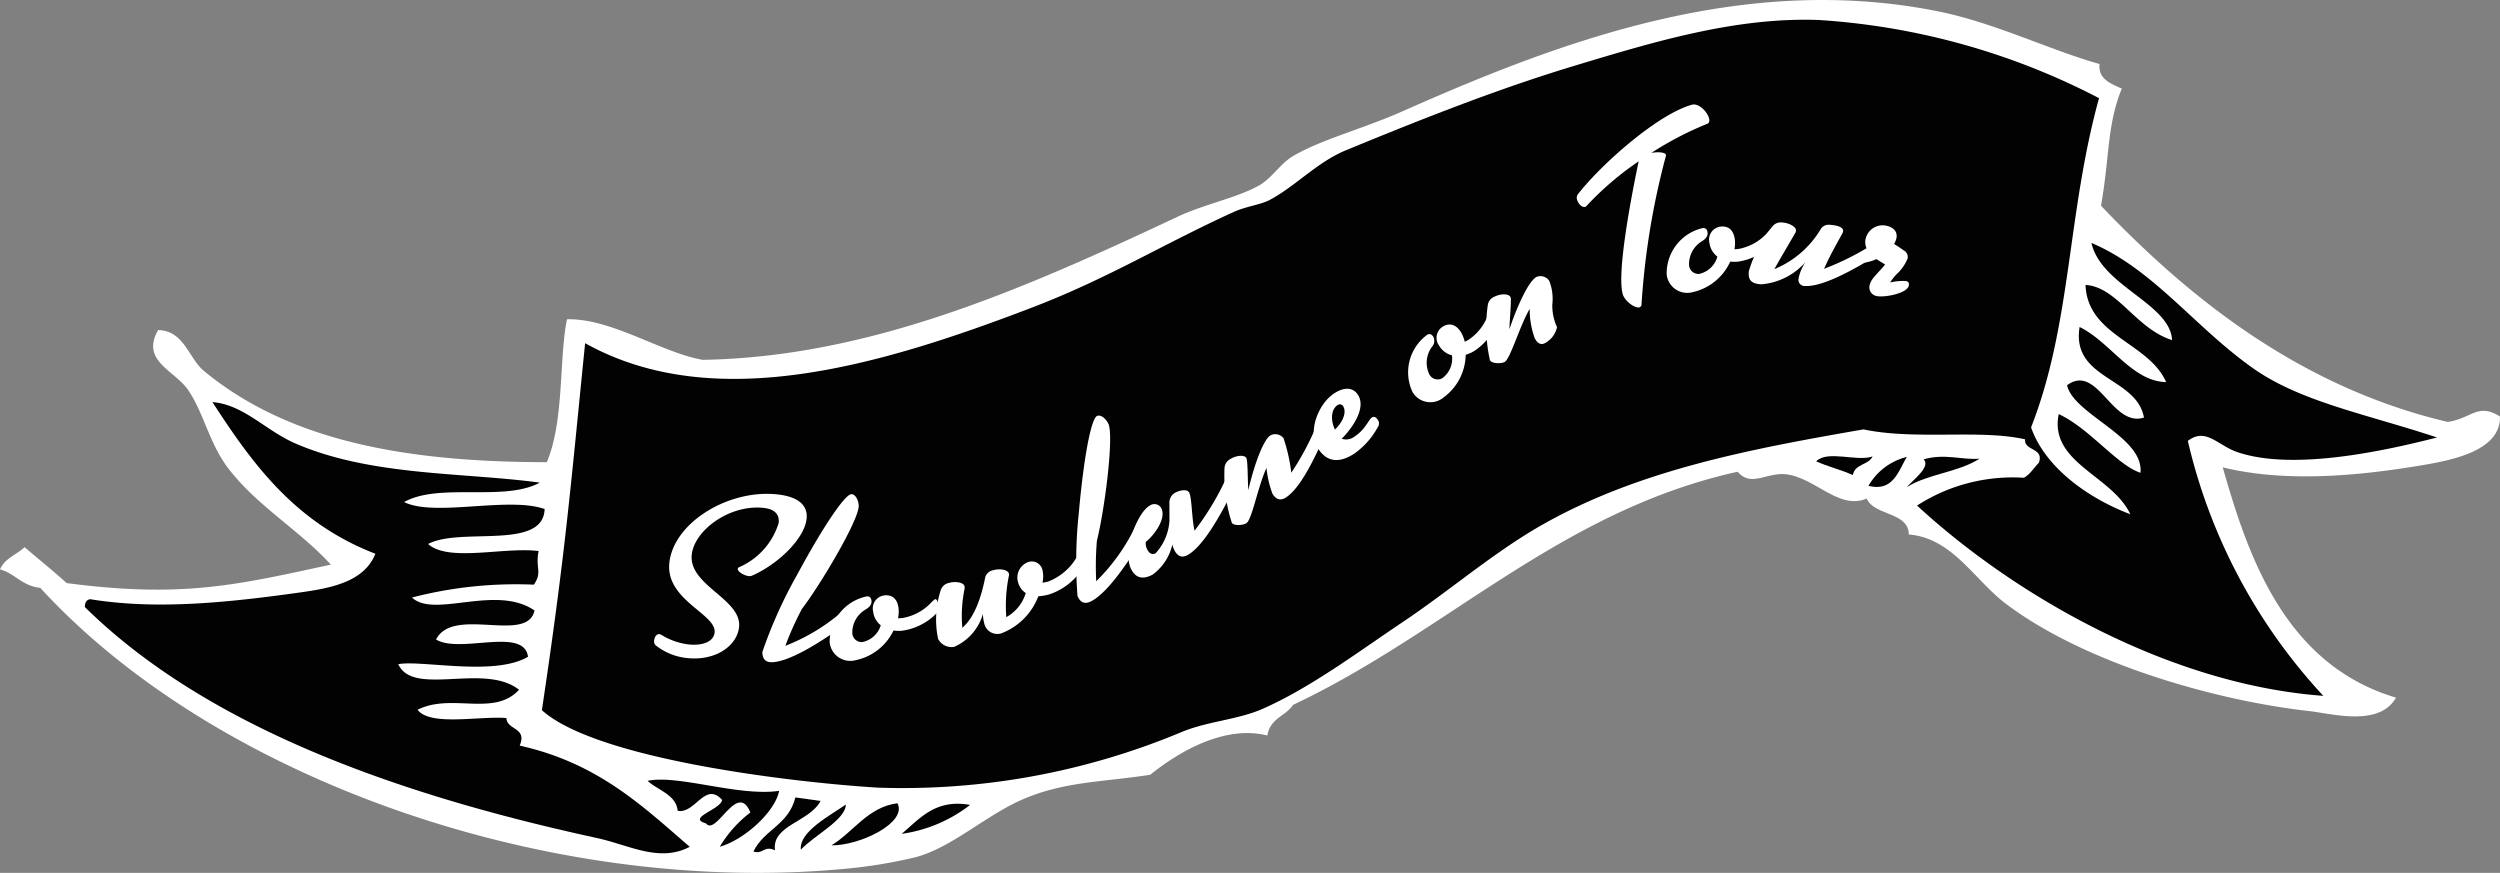
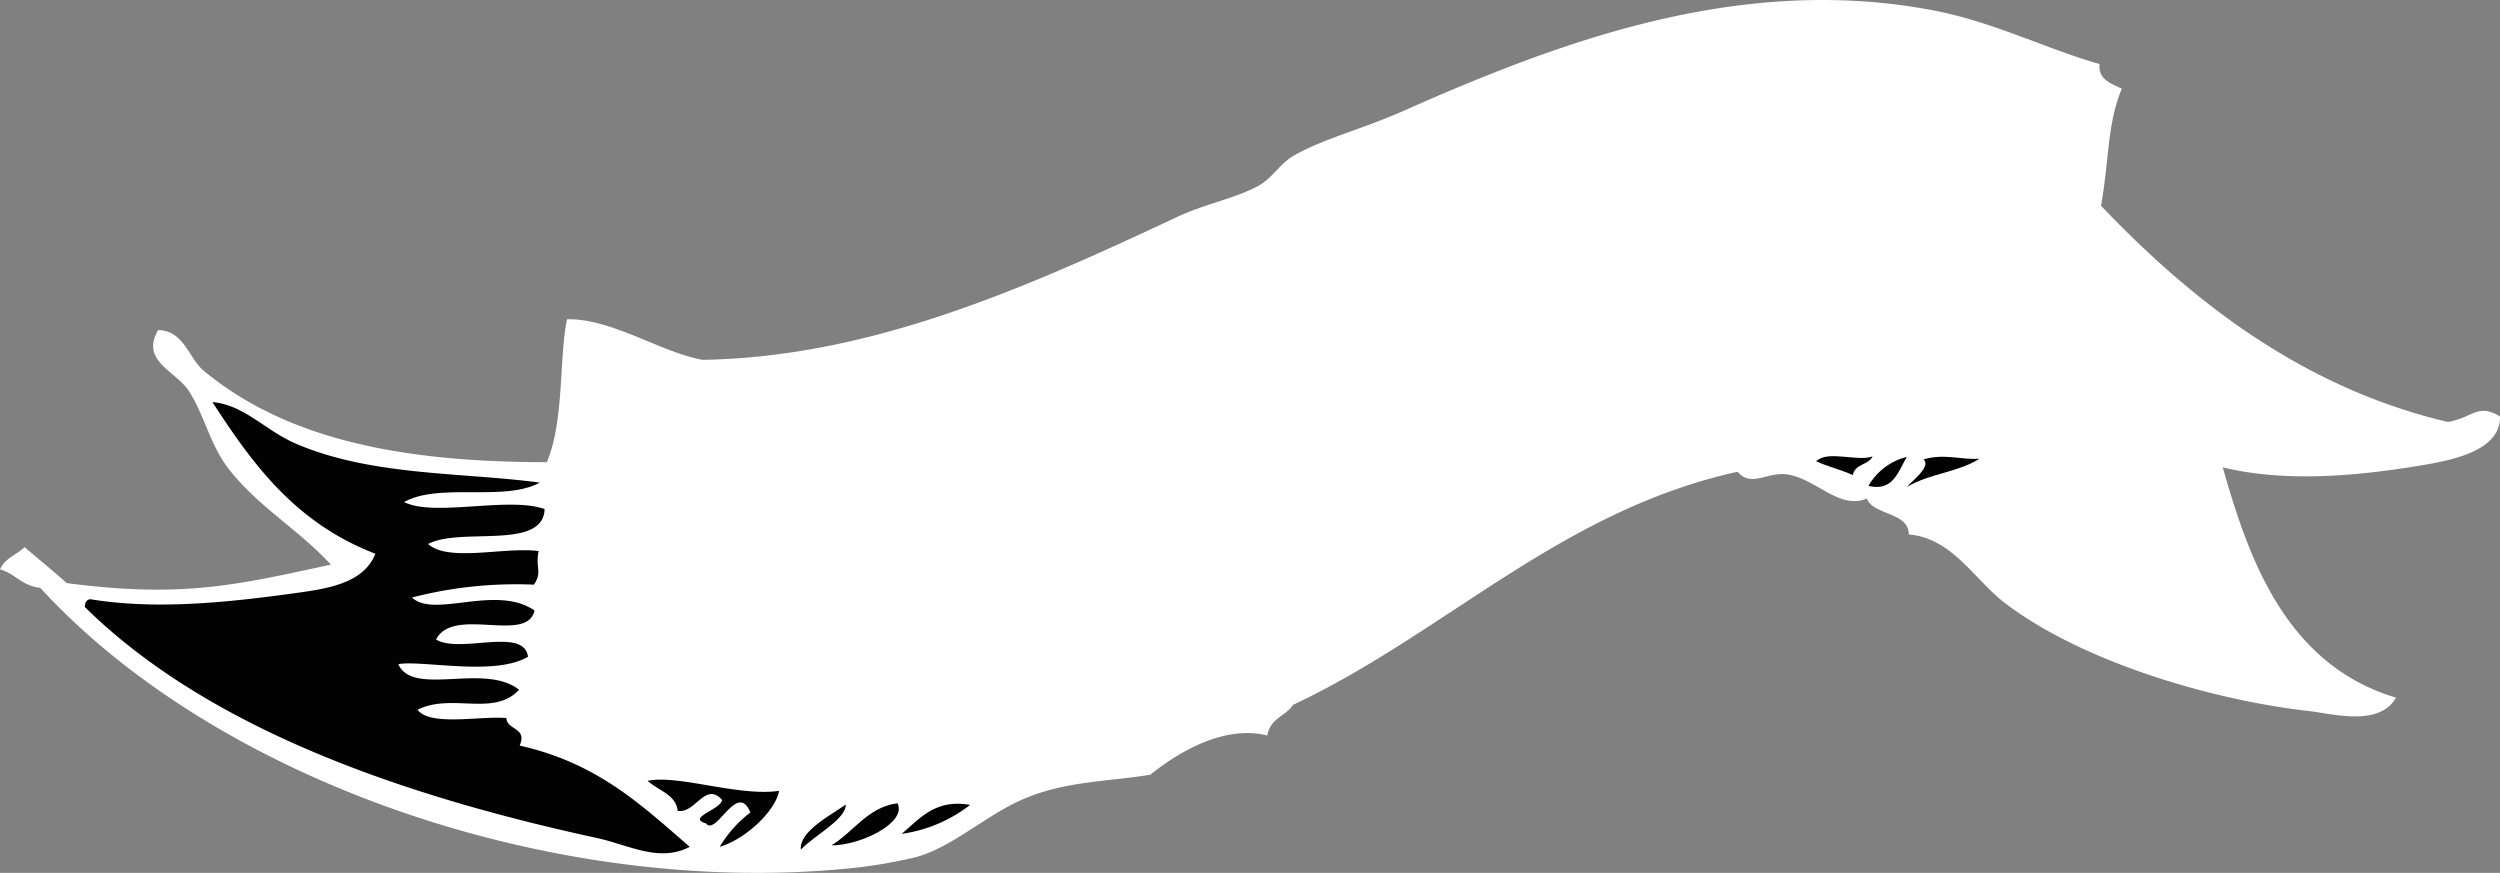
<svg xmlns="http://www.w3.org/2000/svg" id="Ebene_1" data-name="Ebene 1" viewBox="0 0 171.675 59.94">
  <rect x="0" y="0" width="171.675" height="59.94" fill="#808080" stroke="none" />
  <defs>
    <style>
      .cls-1, .cls-3 {
        fill: #fff;
      }

      .cls-1, .cls-2 {
        fill-rule: evenodd;
      }

      .cls-2 {
        fill: #020202;
      }
    </style>
  </defs>
  <title>3e4b0cdf-d114-4785-b96d-a1dd81dee029</title>
  <path class="cls-1" d="M0,39.1c.352-.79,1.144-1,1.687-1.528.959.826,1.959,1.621,2.891,2.469,7.963,1.046,11.709.123,18.142-1.268-2.209-2.413-4.987-3.958-7.022-6.583-1.309-1.691-1.7-3.823-2.773-5.4-.916-1.35-3.288-2-2.067-4.123,1.783.027,2.1,1.941,3.139,2.8,5.759,4.758,13.7,6.267,23.554,6.271,1.209-2.86.83-7.157,1.386-9.815,3.09-.06,6.43,2.278,9.324,2.788,11.386-.2,21.812-4.754,32.6-9.826,1.88-.882,4.065-1.288,5.6-2.151.888-.5,1.467-1.514,2.348-2.026,1.968-1.149,4.8-1.866,7.5-3.064,10.845-4.814,23.318-9.5,36.606-6.9,4.013.783,7.749,2.667,11.262,3.652-.108,1.027.744,1.333,1.527,1.69-1.024,2.491-.838,4.75-1.429,8.04,6.011,6.313,13.678,12.468,23.815,14.849,1.679-.265,2.049-1.322,3.586-.377.041,2.573-3.838,3.115-6.385,3.514-4.515.7-8.925.9-12.657-.022,1.7,5.948,4.194,13.53,11.9,15.816-1.152,2.03-4.382,1.1-6.017.916-6.254-.7-15.265-3.216-20.754-7.346-2.2-1.655-3.678-4.526-6.687-4.774,0-1.55-2.4-1.288-2.888-2.469-1.851.786-3.4-1.279-5.364-1.639-1.431-.266-2.533.931-3.5-.2-12.174,2.681-20.048,11.074-30.528,16.007-.521.794-1.564.894-1.769,2.106-2.9-.734-6.048,1.084-8.037,2.694-3.1.493-5.917.445-8.781,1.7C67.683,56,65.363,58.2,62.871,58.866a34.419,34.419,0,0,1-4.823.793C37.882,61.566,14.916,53.607,2.765,40.368,1.473,40.221,1.076,39.4,0,39.1Z" />
  <path class="cls-2" d="M40.973,57.543c2.236.485,4.294,1.707,6.392.608-3.246-2.8-6.3-5.751-11.678-6.95.539-1.265-.884-1.054-.911-1.893-1.784-.158-5.243.586-6.1-.569,2.338-1.176,5.237.51,6.966-1.374-2.383-1.882-7.265.51-8.293-1.758,1.629-.295,6.626.854,8.909-.51-.279-2.08-4.674-.18-6.314-1.183,1.186-2.321,6.258.311,6.762-1.991-2.645-1.823-6.885.559-8.415-.892a28.493,28.493,0,0,1,8.37-.882c.6-.877.09-1.111.326-2.309-2.372-.3-6.185.781-7.588-.483,2.207-1.183,7.913.461,8-2.4-2.471-.883-7.565.562-9.649-.481,2.419-1.357,6.881,0,9.316-1.335-5.323-.715-11.5-.439-16.7-2.653-2.152-.915-3.584-2.689-5.779-2.876,2.737,4.219,5.668,8.292,11.191,10.414-.83,2.077-3.374,2.413-5.685,2.729-4.922.678-9.568,1.1-13.895.393-.234.032-.37.194-.37.538C14.458,50.193,28.07,54.739,40.973,57.543Z" />
-   <path class="cls-2" d="M60.3,54.088a49.647,49.647,0,0,0,20.858-3.826c1.749-.727,3.85-.842,5.524-1.576,3.29-1.445,6.573-3.911,9.679-5.994,3.16-2.115,6.184-4.735,9.473-6.614,6.751-3.853,14.592-5.277,22.131-6.592,3.556.753,7.992-.02,11.095.683-.065.822,1.32.556.949,1.609-.344.343-.6.8-1.03,1.031a12.106,12.106,0,0,0-7.336,1.908c6.914,6.363,17.518,12.309,27.9,13.067a38.523,38.523,0,0,1-9.305-17.508c1.252-.949,2.029.308,3.425.779,3.668,1.236,9.615.032,13.686-1.013-4.74-1.578-9.326-2.432-12.584-4.722-4.053-2.844-6.853-6.81-11.145-8.64.658,2.96,5.409,4.164,5.535,6.671-2.463-.754-3.775-3.66-5.942-3.784.133,3.511,4.351,3.948,5.535,6.672-2.348-.051-3.812-2.739-5.942-3.785-.581,3.617,3.917,3.417,4.42,6.219-2.2.707-3.184-3.758-5.281-2.219.441,2.009,5.308,3.552,5.04,6.013-1.618-.538-3.475-3.036-5.613-4.032-.677,3.351,3.677,4.212,4.917,6.879-3.356-1.286-5.978-3.518-6.814-5.967,2.784-7.1,2.472-14.675,4.666-22.606a48.247,48.247,0,0,0-19.264-5.369c-5.678-.2-11.216,1.465-16.941,3.2C102.653,6.176,97.37,8.28,92.4,10.33c-1.935.8-3.437,2.451-5.189,3.39-.644.345-1.609.438-2.473.829-4.806,2.173-8.586,4.551-13.884,6.577-10.379,3.97-21.815,7.379-30.674,2.441-1.014,10.042-1.359,14.446-2.969,25.2C40.93,52.132,54.449,53.734,60.3,54.088Z" />
  <path class="cls-2" d="M46.537,55.68c1.21.22,1.885-2.05,3.051-.749-.1.667-2.454,1.228-1.112,1.609.713.922,2.156-2.95,3.051-.747a8.287,8.287,0,0,0-2.1,2.355c1.764-.516,3.824-2.456,4.074-3.841-2.768.408-6.944-1.131-9.031-.688C45.189,54.285,46.424,54.557,46.537,55.68Z" />
-   <path class="cls-2" d="M53.222,58.388c-.248-1.714,2.365-1.94,3.127-3.385l-1.731-.244c-.465,1.9-2.14,2.186-2.881,3.716C52.417,58.69,52.439,58.034,53.222,58.388Z" />
  <path class="cls-2" d="M58.081,55.248c-1.072.753-3.23,1.868-3.086,3.1C55.9,57.367,58.083,56.286,58.081,55.248Z" />
  <path class="cls-2" d="M61.628,55.159c-2.039.266-3,1.957-4.532,2.892C59.089,58.065,62.319,56.474,61.628,55.159Z" />
  <path class="cls-2" d="M66.617,55.274c-2.381-.423-3.434.923-4.7,1.987A9.93,9.93,0,0,0,66.617,55.274Z" />
  <path class="cls-2" d="M127.232,32.623c.169-.806,1.054-.658,1.361-1.281-1.089.382-3.095-.454-3.877.337C125.5,32.036,126.451,32.266,127.232,32.623Z" />
  <path class="cls-2" d="M130.943,31.377a4.2,4.2,0,0,0-2.636,1.986C129.993,33.775,130.334,32.4,130.943,31.377Z" />
  <path class="cls-2" d="M135.931,31.5c-1.264.094-2.378-.377-3.835.044.527.5-.779,1.457-1.15,1.9C132.413,32.535,134.486,32.432,135.931,31.5Z" />
  <g>
    <path class="cls-3" d="M51.411,39.559c-.334-.037-.771-.311-.749-.5a.15.15,0,0,1,.109-.117,4.842,4.842,0,0,0,2.7-3.033c.06-.54-.218-.941-1.028-1.03-2.338-.258-4.756,1.535-4.94,3.2-.235,2.131,3.461,3.054,3.247,4.993-.143,1.288-1.625,2.331-3.581,2.115a4.133,4.133,0,0,1-2.155-.881.4.4,0,0,1-.093-.332c.024-.223.162-.449.354-.428.095.01.094.026.411.206a4.668,4.668,0,0,0,1.587.5c.97.106,1.726-.18,1.8-.816.141-1.271-3.392-2.225-3.107-4.8.306-2.766,4.082-5.053,7.421-4.685,1.559.172,2.1.843,2,1.686-.149,1.352-1.953,3.116-3.762,3.9A.445.445,0,0,1,51.411,39.559Z" />
    <path class="cls-3" d="M57.747,42.071c.175-.145.207-.145.239-.146.16,0,.273.255.274.511a.488.488,0,0,1-.157.4c-2.089,1.517-4.035,2.632-5.123,2.639-.448,0-.626-.269-.629-.7a31.522,31.522,0,0,1,2.355-5.248c1.79-3.323,3.313-5.589,3.762-5.592.3,0,.5.478.5.813,0,.961-2.563,5.313-3.9,7.065a21.2,21.2,0,0,0-1.138,2.536A13.338,13.338,0,0,0,57.747,42.071Z" />
    <path class="cls-3" d="M60.482,42.941a1.415,1.415,0,0,1-.524-.956.9.9,0,0,1,.78-1.1c.509-.057.894.223.969.906a2.354,2.354,0,0,1-.039.664,2.043,2.043,0,0,0,.319-.019,3.5,3.5,0,0,0,1.988-1.089c.189-.182.22-.2.251-.2.111-.013.182.188.207.411a.757.757,0,0,1-.087.524,4.11,4.11,0,0,1-2.407,1.231,2.258,2.258,0,0,1-.581-.017,3.715,3.715,0,0,1-2.623,2.044A1.419,1.419,0,0,1,56.973,44.1a3.189,3.189,0,0,1,2.549-3.146c.175-.02.3.08.323.3.022.206-.083.411-.386.59a1.836,1.836,0,0,0-.932,1.615.644.644,0,0,0,.7.631A1.672,1.672,0,0,0,60.482,42.941Z" />
    <path class="cls-3" d="M70.439,40.723a1.232,1.232,0,0,1-.516-.7,1.129,1.129,0,0,1,.705-1.433.747.747,0,0,1,.958.558,1.919,1.919,0,0,1,0,.866,3.326,3.326,0,0,0,.393-.079,3.867,3.867,0,0,0,1.886-1.554.137.137,0,0,1,.079-.072c.107-.03.215.171.276.387a.716.716,0,0,1,.009.5,4.321,4.321,0,0,1-2.166,1.617,3.743,3.743,0,0,1-.761.134A4.394,4.394,0,0,1,68.739,43.5a.92.92,0,0,1-1.162-.749,2.242,2.242,0,0,1-.075-.61,3.521,3.521,0,0,1-1.978,2.278,1.038,1.038,0,0,1-1.105-.55,6.5,6.5,0,0,1,.188-3.363.737.737,0,0,1,.563-.478c.445-.127.988-.032,1.059.214a.444.444,0,0,1,0,.232,9.127,9.127,0,0,0-.145,2.637c.452-.4,1.131-1.222,1.579-3.5a.718.718,0,0,1,.552-.457c.446-.127.989-.033,1.063.229a.307.307,0,0,1,0,.167,10.185,10.185,0,0,0-.174,2.828A2.813,2.813,0,0,0,70.439,40.723Z" />
    <path class="cls-3" d="M77.881,36.323c.1-.2.133-.215.162-.229.146-.063.352.126.454.361a.486.486,0,0,1,.013.431c-1.32,2.216-2.668,4.007-3.665,4.442-.41.179-.681,0-.853-.4a31.51,31.51,0,0,1,.094-5.747c.334-3.758.84-6.439,1.25-6.618.279-.122.646.241.781.549.384.88-.26,5.89-.794,8.025a21.208,21.208,0,0,0-.046,2.777A13.353,13.353,0,0,0,77.881,36.323Z" />
    <path class="cls-3" d="M79.739,34.881c.387.719-.5,1.9-1.057,2.328a.919.919,0,0,0,.117.556c.113.211.3.363.558.227a3.641,3.641,0,0,0,.951-2.254l-.006-1.2a.776.776,0,0,1,.4-.706c.269-.144.808-.288.959-.007.189.353.175,1.813.37,2.617a19.02,19.02,0,0,0,2.279-3.84c.127-.068.377.161.445.288a.482.482,0,0,1,.017.572c-1.136,2.317-2.278,4.147-3.236,4.662-.353.189-.656.1-.883-.325a1.484,1.484,0,0,1-.148-.411,3.5,3.5,0,0,1-1.357,2.072c-.635.341-1.131.263-1.456-.344-.658-1.227.422-3.95,1.269-4.4A.542.542,0,0,1,79.739,34.881Z" />
    <path class="cls-3" d="M90.693,28.487c.122-.076.387.136.463.258a.484.484,0,0,1,.054.57c-.983,2.386-2,4.287-2.928,4.862-.34.212-.648.141-.9-.267a6.9,6.9,0,0,1-.412-1.78c-.6,1.314-1,3.566-1.382,3.8-.23.144-.858.2-1-.035a10.559,10.559,0,0,1-.5-3.763.739.739,0,0,1,.409-.614c.395-.245.942-.3,1.086-.073.018.027.034.055.058.3.042.37.043,1.369.079,1.912.379-1.632,1.007-3.437,1.522-3.76a.717.717,0,0,1,.9.2,11.882,11.882,0,0,1,.532,2.365A19.035,19.035,0,0,0,90.693,28.487Z" />
-     <path class="cls-3" d="M90.512,30.8c-.748-1.155.023-3.084,1.111-3.789.7-.452,1.292-.418,1.631.106.548.846-.276,2.161-1.118,3.012a.944.944,0,0,0,.9-.166,2.661,2.661,0,0,0,.684-.652c.289-.378.349-.55.482-.637s.268-.059.39.129a.424.424,0,0,1,.028.516,5.326,5.326,0,0,1-1.617,1.829C92.026,31.783,91.156,31.794,90.512,30.8Zm1.158-1.3c.7-.684.754-1.309.571-1.591a.265.265,0,0,0-.385-.094C91.44,28.083,91.33,28.766,91.67,29.5Z" />
    <path class="cls-3" d="M99.706,24.4a1.414,1.414,0,0,1-.874-.653.905.905,0,0,1,.254-1.324c.439-.263.906-.168,1.259.423a2.383,2.383,0,0,1,.239.621,2.044,2.044,0,0,0,.283-.149,3.5,3.5,0,0,0,1.358-1.816c.1-.244.116-.273.144-.29.1-.058.244.1.359.289a.749.749,0,0,1,.138.514,4.1,4.1,0,0,1-1.681,2.119,2.241,2.241,0,0,1-.535.227,3.717,3.717,0,0,1-1.541,2.949,1.42,1.42,0,0,1-2.117-.4,3.191,3.191,0,0,1,1.016-3.922c.151-.09.3-.051.42.142a.616.616,0,0,1-.106.7,1.841,1.841,0,0,0-.179,1.858.647.647,0,0,0,.9.285A1.675,1.675,0,0,0,99.706,24.4Z" />
-     <path class="cls-3" d="M106.067,23.575c-.2.1-.465.071-.68-.357a5.858,5.858,0,0,1-.344-2.012c-.716,1.253-1.331,3.457-1.731,3.657-.244.122-.874.114-1-.129a10.558,10.558,0,0,1-.144-3.793.74.74,0,0,1,.466-.572c.415-.207.966-.215,1.088.028a.4.4,0,0,1,.028.2c.007.479-.086,1.474-.1,2.018.53-1.589,1.324-3.327,1.868-3.6a.717.717,0,0,1,.873.279,3.4,3.4,0,0,1,.208,1.6,3.5,3.5,0,0,0,.321,1.574A1.634,1.634,0,0,1,106.067,23.575Z" />
+     <path class="cls-3" d="M106.067,23.575c-.2.1-.465.071-.68-.357a5.858,5.858,0,0,1-.344-2.012c-.716,1.253-1.331,3.457-1.731,3.657-.244.122-.874.114-1-.129a10.558,10.558,0,0,1-.144-3.793.74.74,0,0,1,.466-.572c.415-.207.966-.215,1.088.028a.4.4,0,0,1,.028.2c.007.479-.086,1.474-.1,2.018.53-1.589,1.324-3.327,1.868-3.6A1.634,1.634,0,0,1,106.067,23.575Z" />
    <path class="cls-3" d="M116.183,7.192c.462-.131,1.047.47,1.173.917.052.185.029.341-.136.4A22.525,22.525,0,0,0,113.4,10.5c.46-.08.95-.051,1,.134a.117.117,0,0,1,0,.066,52.1,52.1,0,0,0-1.676,10.183.216.216,0,0,1-.138.222c-.309.087-1.019-.429-1.153-.906-.372-1.325.378-5.694,1.094-9.121a21.1,21.1,0,0,0-3.566,3.048.207.207,0,0,1-.11.081c-.215.061-.476-.216-.554-.493a.411.411,0,0,1,.048-.362C109.887,11.356,113.779,7.867,116.183,7.192Z" />
    <path class="cls-3" d="M117.933,17.623a1.414,1.414,0,0,1-.545-.944.9.9,0,0,1,.755-1.116c.508-.067.9.2.989.885a2.351,2.351,0,0,1-.025.665,2.078,2.078,0,0,0,.319-.026,3.506,3.506,0,0,0,1.964-1.132c.185-.187.214-.206.246-.21.111-.015.186.185.215.406a.751.751,0,0,1-.075.526,4.1,4.1,0,0,1-2.378,1.284,2.274,2.274,0,0,1-.582,0,3.715,3.715,0,0,1-2.576,2.1,1.42,1.42,0,0,1-1.789-1.2,3.189,3.189,0,0,1,2.479-3.2c.174-.023.3.073.329.295.027.206-.074.413-.372.6a1.838,1.838,0,0,0-.9,1.636.644.644,0,0,0,.711.615A1.674,1.674,0,0,0,117.933,17.623Z" />
    <path class="cls-3" d="M129.214,16.386c.144.009.236.335.228.479a.48.48,0,0,1-.285.5c-2.183,1.378-4.114,2.338-5.2,2.273a.42.42,0,0,1-.452-.492,2.942,2.942,0,0,1,.485-1.157,4.524,4.524,0,0,1-3.04,1.535c-.815-.048-.891-.405-.861-.885a8.8,8.8,0,0,1,1.626-3.094.735.735,0,0,1,.688-.264c.464.027.944.3.93.552a.386.386,0,0,1-.076.2c-.233.419-1,1.7-1.412,2.449a6.659,6.659,0,0,0,3.193-2.761.625.625,0,0,1,.61-.284c.479.028.937.151.921.423a.474.474,0,0,1-.04.142c-.4.73-.9,1.6-1.269,2.458A19.136,19.136,0,0,0,129.214,16.386Z" />
    <path class="cls-3" d="M127.043,17.9c.017-.078.218-.183.635-.373l.6-.267-.067-.145a1,1,0,0,1-.1-.707,1.2,1.2,0,0,1,1.4-.914c.563.119.8.448.716.871a1.376,1.376,0,0,1-.164.391c.262.153.461.294.66.434a.516.516,0,0,1,.276.55,2.985,2.985,0,0,1-.753,1.084,3.347,3.347,0,0,0-.448.575,3.636,3.636,0,0,1,1.083-.1c.173.036.234.131.194.319-.112.532-1.663.825-2.2.713a.606.606,0,0,1-.465-.818c.086-.406.78-.979,1.038-1.351-.23-.146-.421-.252-.592-.37a2.917,2.917,0,0,1-1.494.257C127.136,18.005,127.03,17.966,127.043,17.9Z" />
  </g>
</svg>